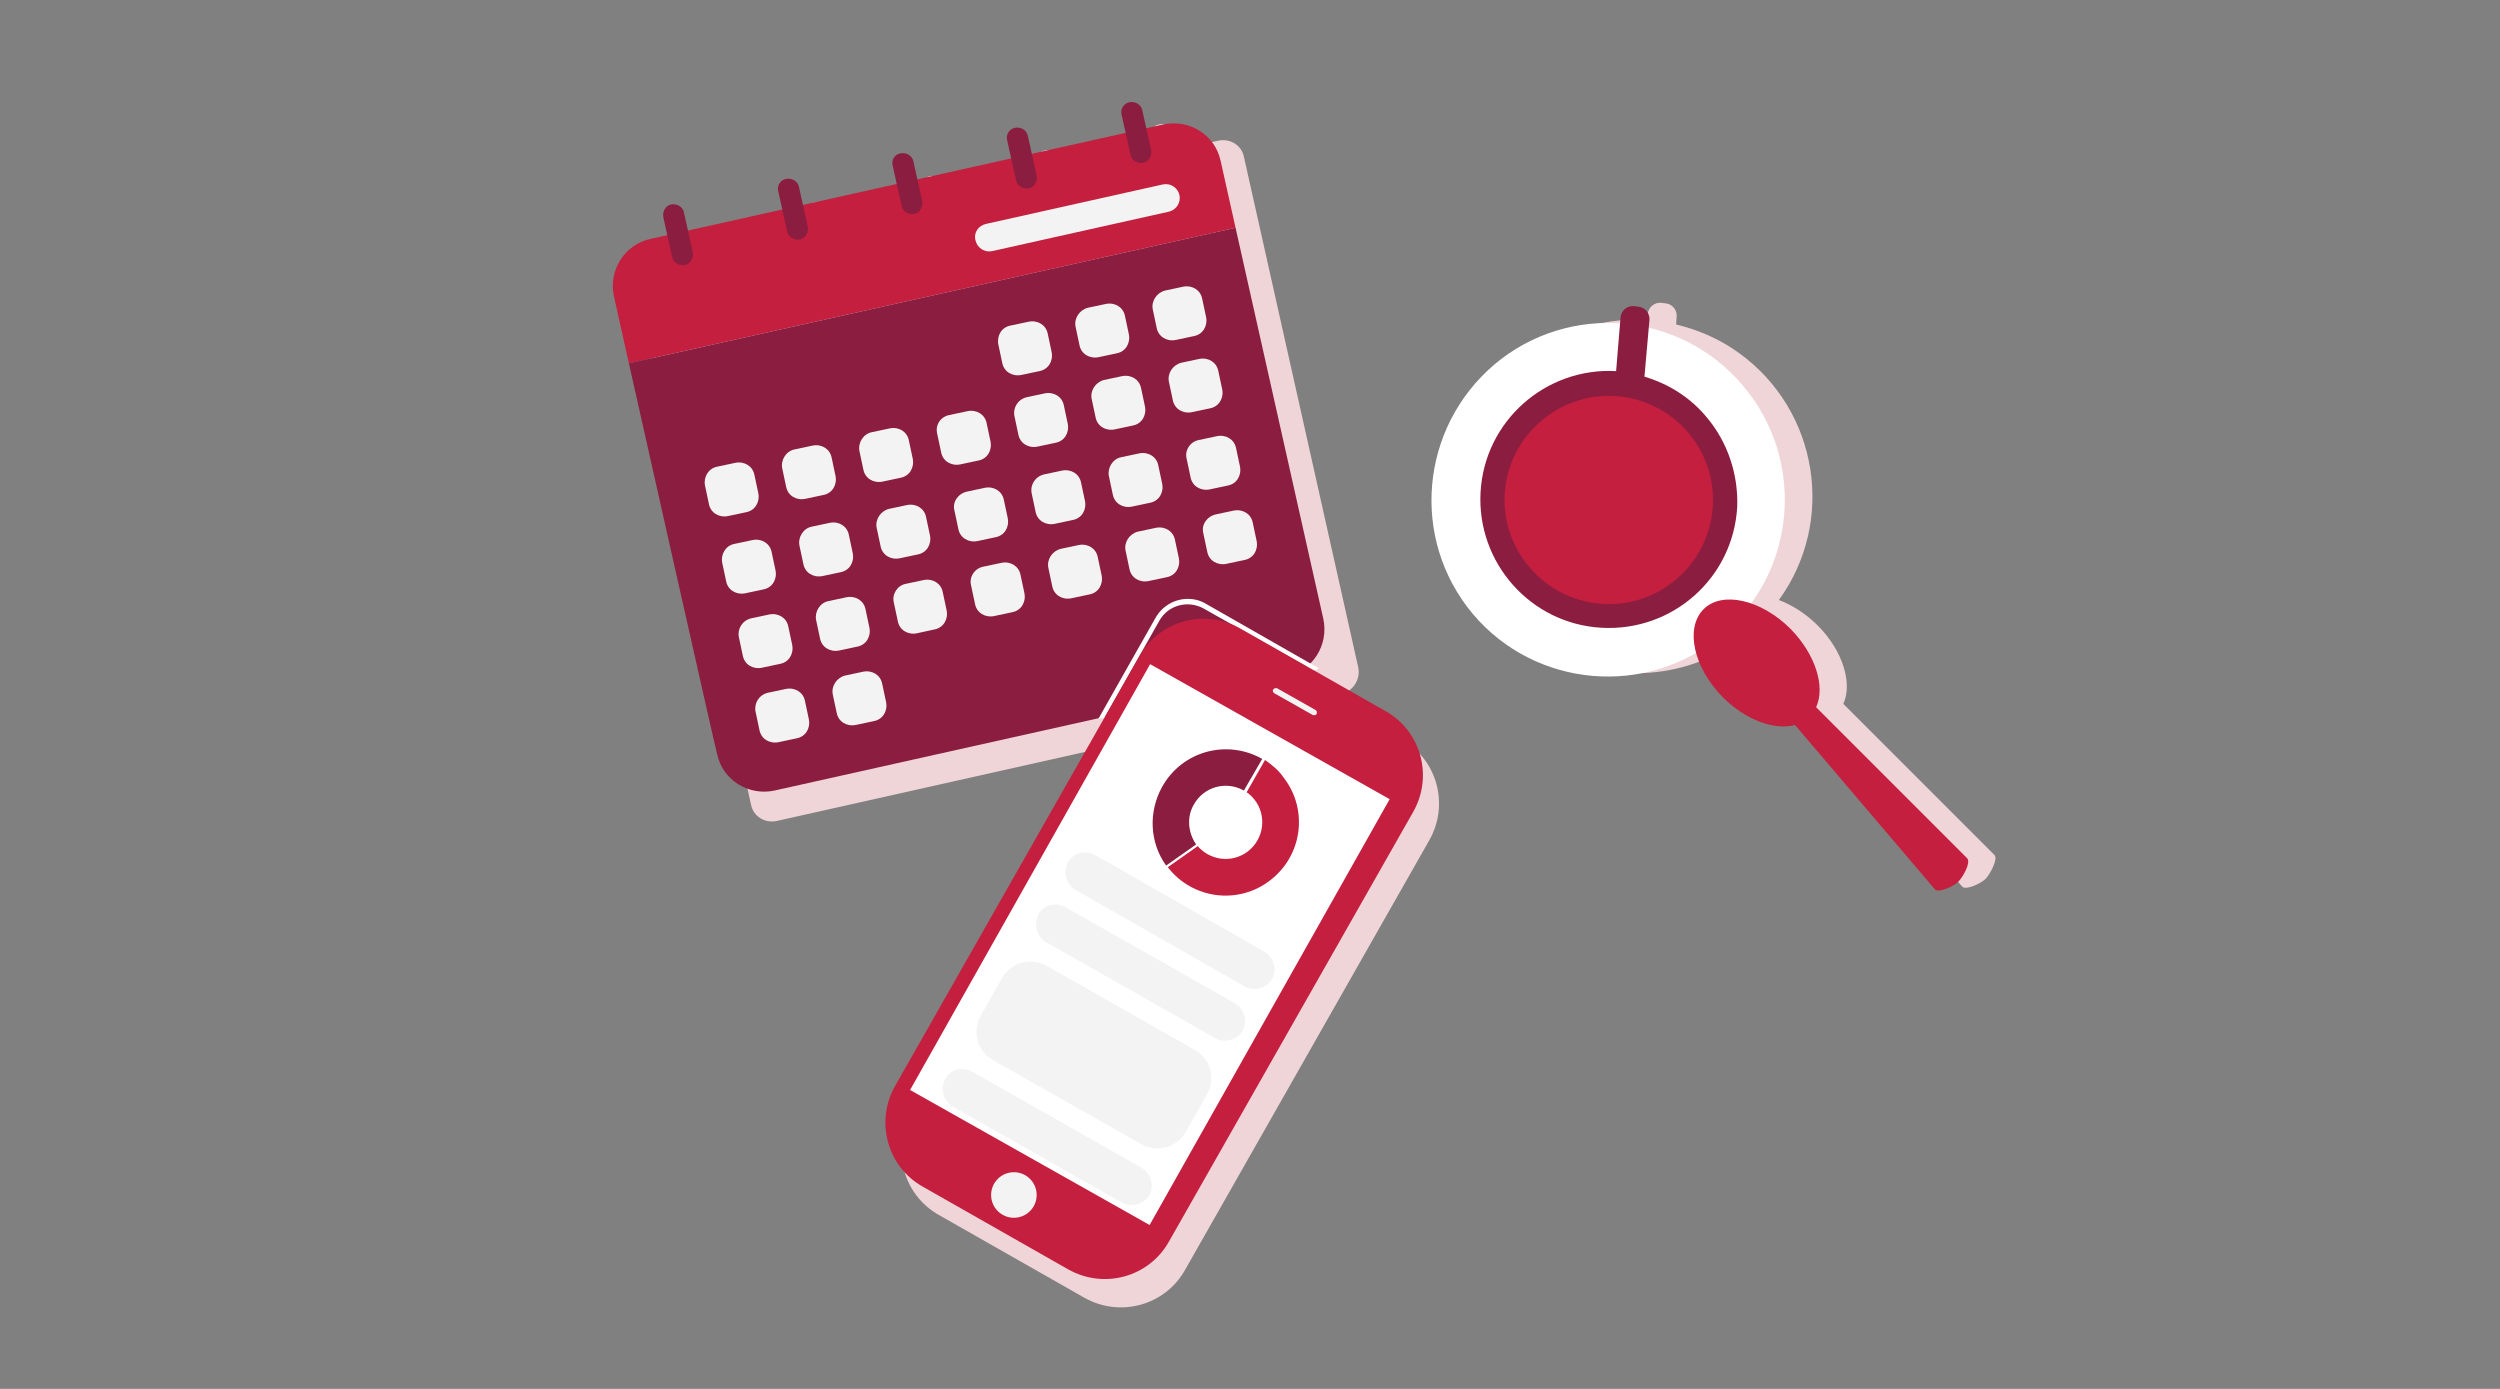
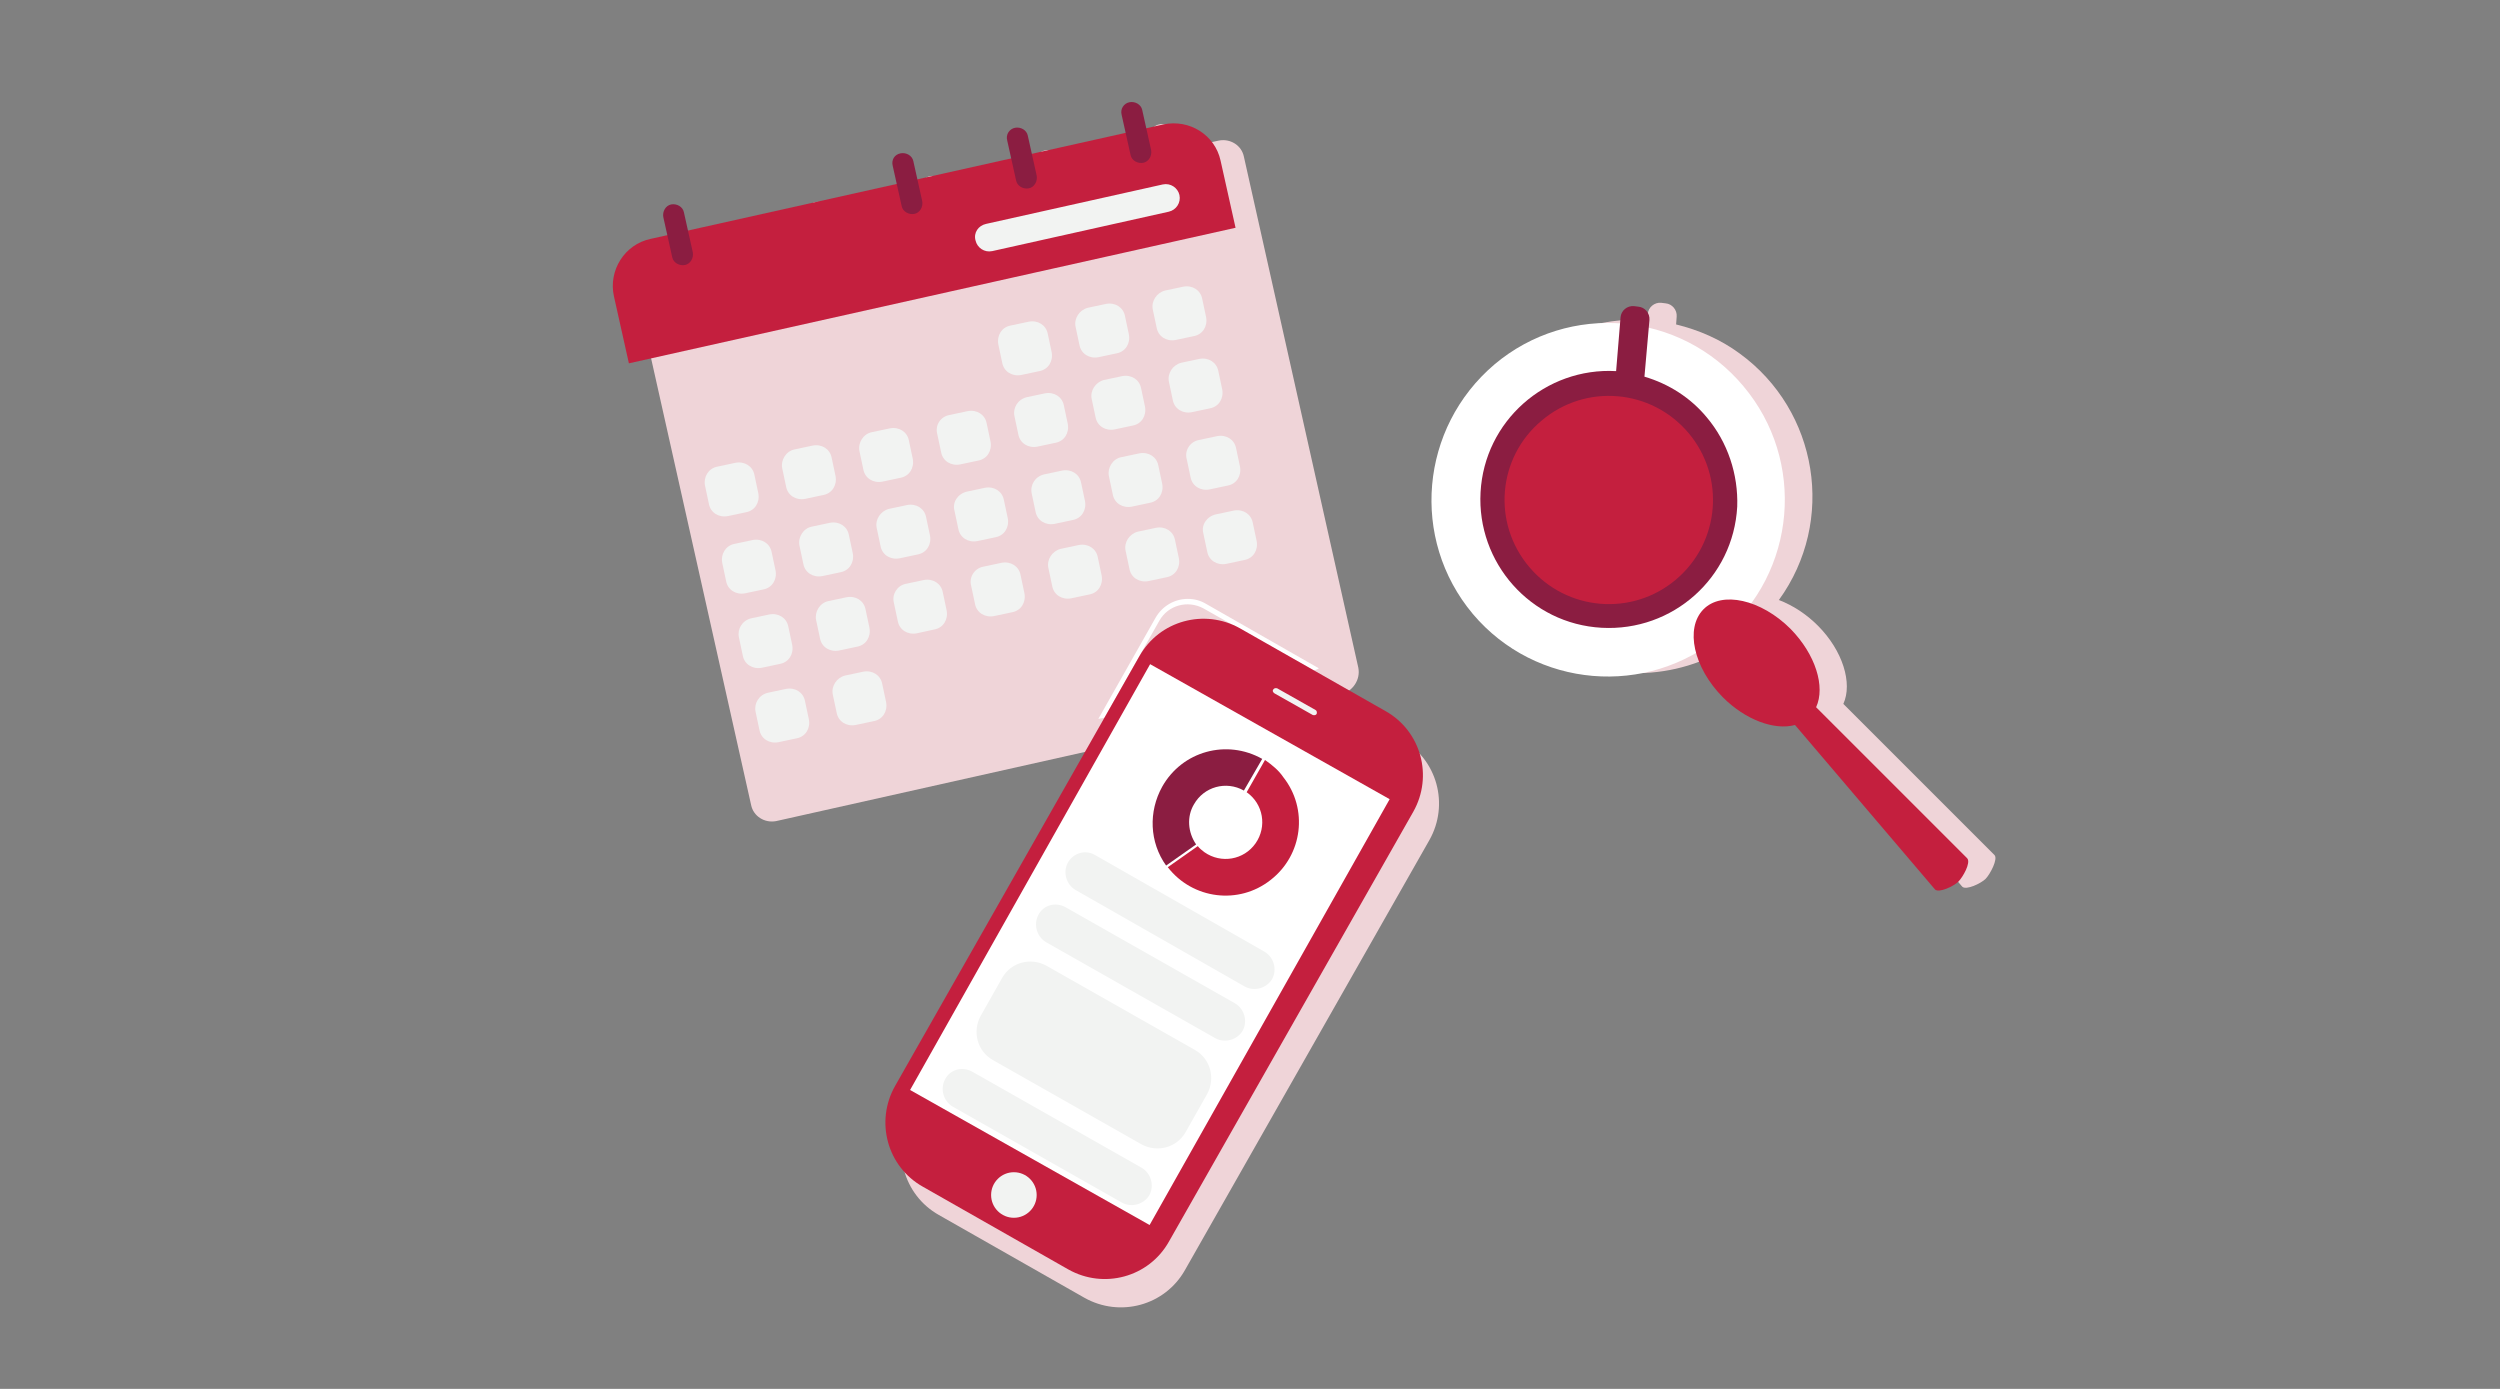
<svg xmlns="http://www.w3.org/2000/svg" version="1.1" id="Layer_1" x="0px" y="0px" viewBox="0 0 450 250" style="enable-background:new 0 0 450 250;" xml:space="preserve">
  <rect x="0" y="0" width="450" height="250" fill="#808080" stroke="none" />
  <style type="text/css">
	.st0{fill:#EFD4D8;}
	.st1{fill:#FFFFFF;}
	.st2{fill:#8B1D41;}
	.st3{fill:#C41F3E;}
	.st4{fill:#F2F3F2;}
</style>
  <title>Artboard 1</title>
  <g id="Pink_Background">
    <path class="st0" d="M244.5,120.2l-20.6-92c-0.4-2-2.4-3.3-4.5-2.9c0,0,0,0,0,0l-7.8,1.7l-0.7-3.2c-0.2-1-1.2-1.7-2.3-1.4   c-1,0.2-1.7,1.2-1.4,2.3l0.7,3.2L191,31.7l-0.7-3.2c-0.2-1-1.2-1.7-2.3-1.4c-1,0.2-1.7,1.2-1.4,2.3l0.7,3.2l-16.9,3.8l-0.7-3.2   c-0.2-1-1.2-1.7-2.3-1.5c0,0,0,0,0,0l0,0c-1,0.2-1.7,1.3-1.4,2.3l0.7,3.2l-16.9,3.8l-0.8-3.2c-0.2-1-1.3-1.7-2.3-1.4   c-1,0.2-1.7,1.3-1.4,2.3l0,0l0.7,3.2l-16.9,3.8l-0.7-3.2c-0.3-1-1.4-1.6-2.4-1.3c-0.9,0.3-1.5,1.2-1.4,2.2l0.7,3.2l-7.8,1.8   c-2,0.4-3.3,2.4-2.9,4.5c0,0,0,0,0,0l20.6,92c0.4,2,2.4,3.3,4.5,2.9c0,0,0,0,0,0l101.8-22.8C243.6,124.3,244.9,122.3,244.5,120.2z" />
    <path class="st0" d="M164,200.6l44-77.4c3.6-6.4,11.7-8.6,18.1-5l26.2,14.9c6.4,3.6,8.6,11.7,5,18.1l-44,77.4   c-3.6,6.4-11.7,8.6-18.1,5L169,218.7C162.6,215.1,160.4,207,164,200.6z" />
    <path class="st0" d="M359,153.9l-27.2-27.2c1.7-3.7-0.1-9.6-4.6-14.1c-2-2-4.4-3.6-7-4.6c10.3-14.2,7.1-34.1-7.1-44.4   c-3.4-2.5-7.3-4.2-11.4-5.2l0.1-1.4c0.1-1.2-0.8-2.3-2-2.4l-0.8-0.1c-1.2-0.1-2.3,0.8-2.4,2l-0.1,1.1   c-17.5-1.1-32.6,12.3-33.7,29.8c-1.1,17.5,12.3,32.6,29.8,33.7c6.1,0.4,12.2-1,17.6-4c0.9,3,2.6,5.6,4.8,7.8c4.1,4.1,9.3,6,13,5.1   l25.2,29.6c0.7,0.7,3.4-0.6,4.2-1.4S359.7,154.6,359,153.9z" />
  </g>
  <g id="Art">
    <path class="st1" d="M269,65.6c13.4-11.3,33.5-9.6,44.8,3.9c11.3,13.4,9.6,33.5-3.9,44.8c-13.4,11.3-33.5,9.6-44.8-3.8   C253.8,97,255.6,77,269,65.6" />
    <path class="st2" d="M307.2,75.1c-2.9-3.5-6.8-6-11.2-7.3l0.9-10.2c0.1-1.2-0.8-2.3-2-2.4l-0.8-0.1c-1.2-0.1-2.3,0.8-2.4,2   l-0.8,9.7c-12.7-0.7-23.7,9-24.4,21.8c-0.7,12.7,9,23.7,21.8,24.4s23.7-9,24.4-21.8C312.9,85.4,311,79.6,307.2,75.1L307.2,75.1z" />
    <path class="st3" d="M277.5,75.7c7.9-6.7,19.7-5.7,26.4,2.2s5.7,19.7-2.2,26.4c-7.9,6.7-19.7,5.7-26.4-2.2c0,0,0,0,0,0   C268.5,94.1,269.6,82.3,277.5,75.7" />
    <path class="st3" d="M354.1,154.5l-27.2-27.2c1.7-3.7-0.1-9.5-4.6-14.1c-5.3-5.3-12.4-6.9-15.7-3.5s-1.8,10.4,3.5,15.8   c4.1,4.1,9.3,6,13,5l25.2,29.6c0.7,0.7,3.4-0.6,4.2-1.4S354.8,155.3,354.1,154.5z" />
    <path class="st3" d="M117.1,43l92.3-20.6c4.7-1,9.3,1.9,10.3,6.5l2.7,12.1l0,0L113.2,65.4l0,0l-2.7-12.1   C109.5,48.7,112.4,44,117.1,43L117.1,43z" />
    <path class="st2" d="M120.8,36.8L120.8,36.8c1-0.2,2.1,0.4,2.3,1.4l1.6,7.2c0.2,1-0.4,2.1-1.4,2.3l0,0c-1,0.2-2.1-0.4-2.3-1.4   l-1.6-7.2C119.2,38.1,119.8,37,120.8,36.8z" />
-     <path class="st2" d="M141.5,32.2L141.5,32.2c1-0.2,2.1,0.4,2.3,1.4l1.6,7.2c0.2,1-0.4,2.1-1.4,2.3l0,0c-1,0.2-2.1-0.4-2.3-1.4   l-1.6-7.2C139.8,33.5,140.4,32.4,141.5,32.2z" />
    <path class="st2" d="M162.1,27.6L162.1,27.6c1-0.2,2.1,0.4,2.3,1.4l1.6,7.2c0.2,1-0.4,2.1-1.4,2.3l0,0c-1,0.2-2.1-0.4-2.3-1.4   l-1.6-7.2C160.4,28.8,161,27.8,162.1,27.6z" />
    <path class="st2" d="M182.7,23L182.7,23c1-0.2,2.1,0.4,2.3,1.4l1.6,7.2c0.2,1-0.4,2.1-1.4,2.3l0,0c-1,0.2-2.1-0.4-2.3-1.4l-1.6-7.2   C181,24.2,181.7,23.2,182.7,23z" />
    <path class="st2" d="M203.3,18.4L203.3,18.4c1-0.2,2.1,0.4,2.3,1.4l1.6,7.2c0.2,1-0.4,2.1-1.4,2.3l0,0c-1,0.2-2.1-0.4-2.3-1.4   l-1.6-7.2C201.6,19.6,202.3,18.6,203.3,18.4z" />
-     <path class="st2" d="M113.2,65.4L222.4,41l0,0l15.8,70.4c1,4.7-1.9,9.3-6.5,10.3l0,0l-92.3,20.6c-4.7,1-9.3-1.9-10.3-6.5   C129,135.8,113.2,65.4,113.2,65.4z" />
    <path class="st4" d="M177.5,40.3l31.8-7.1c1.4-0.3,2.7,0.6,3,1.9l0,0c0.3,1.4-0.6,2.7-1.9,3l-31.8,7.1c-1.4,0.3-2.7-0.6-3-1.9l0,0   C175.2,41.9,176.1,40.6,177.5,40.3z" />
    <path class="st4" d="M181.9,58.6l3.3-0.7c1.6-0.3,3.1,0.6,3.4,2.2l0.7,3.3c0.3,1.6-0.6,3.1-2.2,3.4l-3.3,0.7   c-1.6,0.3-3.1-0.6-3.4-2.2l-0.7-3.3C179.4,60.4,180.3,58.9,181.9,58.6z" />
    <path class="st4" d="M195.8,55.4l3.3-0.7c1.6-0.3,3.1,0.6,3.4,2.2l0.7,3.3c0.3,1.6-0.6,3.1-2.2,3.4l-3.3,0.7   c-1.6,0.3-3.1-0.6-3.4-2.2l-0.7-3.3C193.3,57.3,194.3,55.8,195.8,55.4z" />
    <path class="st4" d="M209.7,52.3l3.3-0.7c1.6-0.3,3.1,0.6,3.4,2.2l0.7,3.3c0.3,1.6-0.6,3.1-2.2,3.4l-3.3,0.7   c-1.6,0.3-3.1-0.6-3.4-2.2l-0.7-3.3C207.2,54.2,208.2,52.7,209.7,52.3z" />
    <path class="st4" d="M129.1,84l3.3-0.7c1.6-0.3,3.1,0.6,3.4,2.2l0.7,3.3c0.3,1.6-0.6,3.1-2.2,3.4l-3.3,0.7   c-1.6,0.3-3.1-0.6-3.4-2.2l-0.7-3.3C126.6,85.9,127.5,84.3,129.1,84z" />
    <path class="st4" d="M143,80.9l3.3-0.7c1.6-0.3,3.1,0.6,3.4,2.2l0.7,3.3c0.3,1.6-0.6,3.1-2.2,3.4l-3.3,0.7   c-1.6,0.3-3.1-0.6-3.4-2.2l-0.7-3.3C140.5,82.8,141.5,81.2,143,80.9z" />
    <path class="st4" d="M156.9,77.8l3.3-0.7c1.6-0.3,3.1,0.6,3.4,2.2l0.7,3.3c0.3,1.6-0.6,3.1-2.2,3.4l-3.3,0.7   c-1.6,0.3-3.1-0.6-3.4-2.2l-0.7-3.3C154.4,79.7,155.4,78.1,156.9,77.8z" />
    <path class="st4" d="M170.9,74.7l3.3-0.7c1.6-0.3,3.1,0.6,3.4,2.2l0.7,3.3c0.3,1.6-0.6,3.1-2.2,3.4l-3.3,0.7   c-1.6,0.3-3.1-0.6-3.4-2.2l-0.7-3.3C168.3,76.5,169.3,75,170.9,74.7z" />
    <path class="st4" d="M184.8,71.5l3.3-0.7c1.6-0.3,3.1,0.6,3.4,2.2l0.7,3.3c0.3,1.6-0.6,3.1-2.2,3.4l-3.3,0.7   c-1.6,0.3-3.1-0.6-3.4-2.2l-0.7-3.3C182.3,73.4,183.2,71.9,184.8,71.5z" />
    <path class="st4" d="M198.7,68.4l3.3-0.7c1.6-0.3,3.1,0.6,3.4,2.2l0.7,3.3c0.3,1.6-0.6,3.1-2.2,3.4l-3.3,0.7   c-1.6,0.3-3.1-0.6-3.4-2.2l-0.7-3.3C196.2,70.3,197.2,68.8,198.7,68.4z" />
    <path class="st4" d="M212.6,65.3l3.3-0.7c1.6-0.3,3.1,0.6,3.4,2.2l0.7,3.3c0.3,1.6-0.6,3.1-2.2,3.4l-3.3,0.7   c-1.6,0.3-3.1-0.6-3.4-2.2l-0.7-3.3C210.1,67.2,211.1,65.7,212.6,65.3z" />
    <path class="st4" d="M132.2,97.9l3.3-0.7c1.6-0.3,3.1,0.6,3.4,2.2l0.7,3.3c0.3,1.6-0.6,3.1-2.2,3.4l-3.3,0.7   c-1.6,0.3-3.1-0.6-3.4-2.2l-0.7-3.3C129.7,99.8,130.6,98.2,132.2,97.9z" />
    <path class="st4" d="M146.1,94.8l3.3-0.7c1.6-0.3,3.1,0.6,3.4,2.2l0.7,3.3c0.3,1.6-0.6,3.1-2.2,3.4l-3.3,0.7   c-1.6,0.3-3.1-0.6-3.4-2.2l-0.7-3.3C143.6,96.7,144.6,95.1,146.1,94.8z" />
    <path class="st4" d="M160,91.6l3.3-0.7c1.6-0.3,3.1,0.6,3.4,2.2l0.7,3.3c0.3,1.6-0.6,3.1-2.2,3.4l-3.3,0.7   c-1.6,0.3-3.1-0.6-3.4-2.2l-0.7-3.3C157.5,93.5,158.5,92,160,91.6z" />
    <path class="st4" d="M174,88.5l3.3-0.7c1.6-0.3,3.1,0.6,3.4,2.2l0.7,3.3c0.3,1.6-0.6,3.1-2.2,3.4l-3.3,0.7   c-1.6,0.3-3.1-0.6-3.4-2.2l-0.7-3.3C171.4,90.4,172.4,88.9,174,88.5z" />
    <path class="st4" d="M187.9,85.4l3.3-0.7c1.6-0.3,3.1,0.6,3.4,2.2l0.7,3.3c0.3,1.6-0.6,3.1-2.2,3.4l-3.3,0.7   c-1.6,0.3-3.1-0.6-3.4-2.2l-0.7-3.3C185.4,87.3,186.3,85.8,187.9,85.4z" />
    <path class="st4" d="M201.8,82.3l3.3-0.7c1.6-0.3,3.1,0.6,3.4,2.2l0.7,3.3c0.3,1.6-0.6,3.1-2.2,3.4l-3.3,0.7   c-1.6,0.3-3.1-0.6-3.4-2.2l-0.7-3.3C199.3,84.2,200.3,82.6,201.8,82.3z" />
    <path class="st4" d="M215.8,79.2l3.3-0.7c1.6-0.3,3.1,0.6,3.4,2.2l0.7,3.3c0.3,1.6-0.6,3.1-2.2,3.4l-3.3,0.7   c-1.6,0.3-3.1-0.6-3.4-2.2l-0.7-3.3C213.2,81.1,214.2,79.5,215.8,79.2z" />
    <path class="st4" d="M135.2,111.3l3.3-0.7c1.6-0.3,3.1,0.6,3.4,2.2l0.7,3.3c0.3,1.6-0.6,3.1-2.2,3.4l-3.3,0.7   c-1.6,0.3-3.1-0.6-3.4-2.2l-0.7-3.3C132.7,113.2,133.6,111.7,135.2,111.3z" />
    <path class="st4" d="M149.1,108.2l3.3-0.7c1.6-0.3,3.1,0.6,3.4,2.2l0.7,3.3c0.3,1.6-0.6,3.1-2.2,3.4l-3.3,0.7   c-1.6,0.3-3.1-0.6-3.4-2.2l-0.7-3.3C146.6,110.1,147.6,108.5,149.1,108.2z" />
    <path class="st4" d="M163,105.1l3.3-0.7c1.6-0.3,3.1,0.6,3.4,2.2l0.7,3.3c0.3,1.6-0.6,3.1-2.2,3.4L165,114   c-1.6,0.3-3.1-0.6-3.4-2.2l-0.7-3.3C160.5,107,161.5,105.4,163,105.1z" />
    <path class="st4" d="M177,102l3.3-0.7c1.6-0.3,3.1,0.6,3.4,2.2l0.7,3.3c0.3,1.6-0.6,3.1-2.2,3.4l-3.3,0.7c-1.6,0.3-3.1-0.6-3.4-2.2   l-0.7-3.3C174.4,103.9,175.4,102.3,177,102z" />
    <path class="st4" d="M190.9,98.8l3.3-0.7c1.6-0.3,3.1,0.6,3.4,2.2l0.7,3.3c0.3,1.6-0.6,3.1-2.2,3.4l-3.3,0.7   c-1.6,0.3-3.1-0.6-3.4-2.2l-0.7-3.3C188.4,100.7,189.4,99.2,190.9,98.8z" />
    <path class="st4" d="M204.8,95.7l3.3-0.7c1.6-0.3,3.1,0.6,3.4,2.2l0.7,3.3c0.3,1.6-0.6,3.1-2.2,3.4l-3.3,0.7   c-1.6,0.3-3.1-0.6-3.4-2.2l-0.7-3.3C202.3,97.6,203.3,96.1,204.8,95.7z" />
    <path class="st4" d="M218.8,92.6l3.3-0.7c1.6-0.3,3.1,0.6,3.4,2.2l0.7,3.3c0.3,1.6-0.6,3.1-2.2,3.4l-3.3,0.7   c-1.6,0.3-3.1-0.6-3.4-2.2l-0.7-3.3C216.2,94.5,217.2,93,218.8,92.6z" />
    <path class="st4" d="M138.2,124.7l3.3-0.7c1.6-0.3,3.1,0.6,3.4,2.2l0.7,3.3c0.3,1.6-0.6,3.1-2.2,3.4l-3.3,0.7   c-1.6,0.3-3.1-0.6-3.4-2.2l-0.7-3.3C135.7,126.6,136.6,125.1,138.2,124.7z" />
    <path class="st4" d="M152.1,121.6l3.3-0.7c1.6-0.3,3.1,0.6,3.4,2.2l0.7,3.3c0.3,1.6-0.6,3.1-2.2,3.4l-3.3,0.7   c-1.6,0.3-3.1-0.6-3.4-2.2l-0.7-3.3C149.6,123.5,150.6,122,152.1,121.6z" />
    <path class="st1" d="M217.1,108.7c-1-0.6-2.1-0.9-3.3-0.9l0,0c-2.4,0-4.6,1.3-5.8,3.4l-10.3,18.2l1.1-0.2l9.9-17.5   c1.6-2.8,5.1-3.7,7.9-2.2l19.8,11.2c0.4-0.1,0.7-0.2,1-0.4L217.1,108.7z" />
    <path class="st3" d="M161.1,195.5l44-77.4c3.6-6.4,11.7-8.6,18.1-5l26.2,14.9c6.4,3.6,8.6,11.7,5,18.1l-44,77.4   c-3.6,6.4-11.7,8.6-18.1,5l-26.2-14.9C159.7,210,157.5,201.9,161.1,195.5z" />
    <rect x="163" y="145.2" transform="matrix(0.491 -0.871 0.871 0.491 -42.687 266.877)" class="st1" width="88" height="49.5" />
    <path class="st4" d="M229.2,124.1L229.2,124.1c0.1-0.2,0.4-0.3,0.7-0.2l6.9,3.9c0.2,0.1,0.3,0.4,0.2,0.7l0,0   c-0.1,0.2-0.4,0.3-0.7,0.2l-6.9-3.9C229.1,124.6,229,124.3,229.2,124.1z" />
    <circle class="st4" cx="182.5" cy="215.1" r="4.1" />
    <path class="st4" d="M197.1,153.9l30.5,17.4c1.7,1,2.3,3.2,1.4,4.9l0,0c-1,1.7-3.2,2.3-4.9,1.4l-30.5-17.4c-1.7-1-2.3-3.2-1.4-4.9   l0,0C193.2,153.5,195.4,152.9,197.1,153.9z" />
    <path class="st4" d="M191.8,163.3l30.5,17.3c1.7,1,2.3,3.2,1.4,4.9l0,0c-1,1.7-3.2,2.3-4.9,1.4l-30.5-17.3c-1.7-1-2.3-3.2-1.4-4.9   l0,0C187.8,162.9,190,162.3,191.8,163.3z" />
    <path class="st4" d="M188.3,173.8l26.8,15.2c2.8,1.6,3.7,5.1,2.2,7.9l-3.9,6.9c-1.6,2.8-5.1,3.7-7.9,2.2l-26.8-15.2   c-2.8-1.6-3.7-5.1-2.2-7.9l3.9-6.9C182,173.2,185.5,172.3,188.3,173.8z" />
    <path class="st4" d="M175,192.9l30.5,17.3c1.7,1,2.3,3.2,1.4,4.9l0,0c-1,1.7-3.2,2.3-4.9,1.4l-30.5-17.3c-1.7-1-2.3-3.2-1.4-4.9   l0,0C171,192.5,173.2,191.9,175,192.9z" />
    <path class="st3" d="M227.7,136.8l-3.3,5.8c3,2.1,3.7,6.2,1.6,9.2c-2.1,3-6.2,3.7-9.2,1.6c-0.4-0.3-0.9-0.7-1.2-1.1l-5.4,3.8   c4.5,5.8,12.8,6.8,18.5,2.3c5.8-4.5,6.8-12.8,2.3-18.5C230.2,138.7,229,137.7,227.7,136.8L227.7,136.8z" />
    <path class="st2" d="M214.9,144.8c1.8-3.2,5.8-4.3,9-2.5l3.3-5.7c-6.4-3.6-14.4-1.4-18,5c-2.5,4.5-2.3,10,0.7,14.2l5.4-3.8   C213.8,149.8,213.6,147,214.9,144.8z" />
  </g>
</svg>